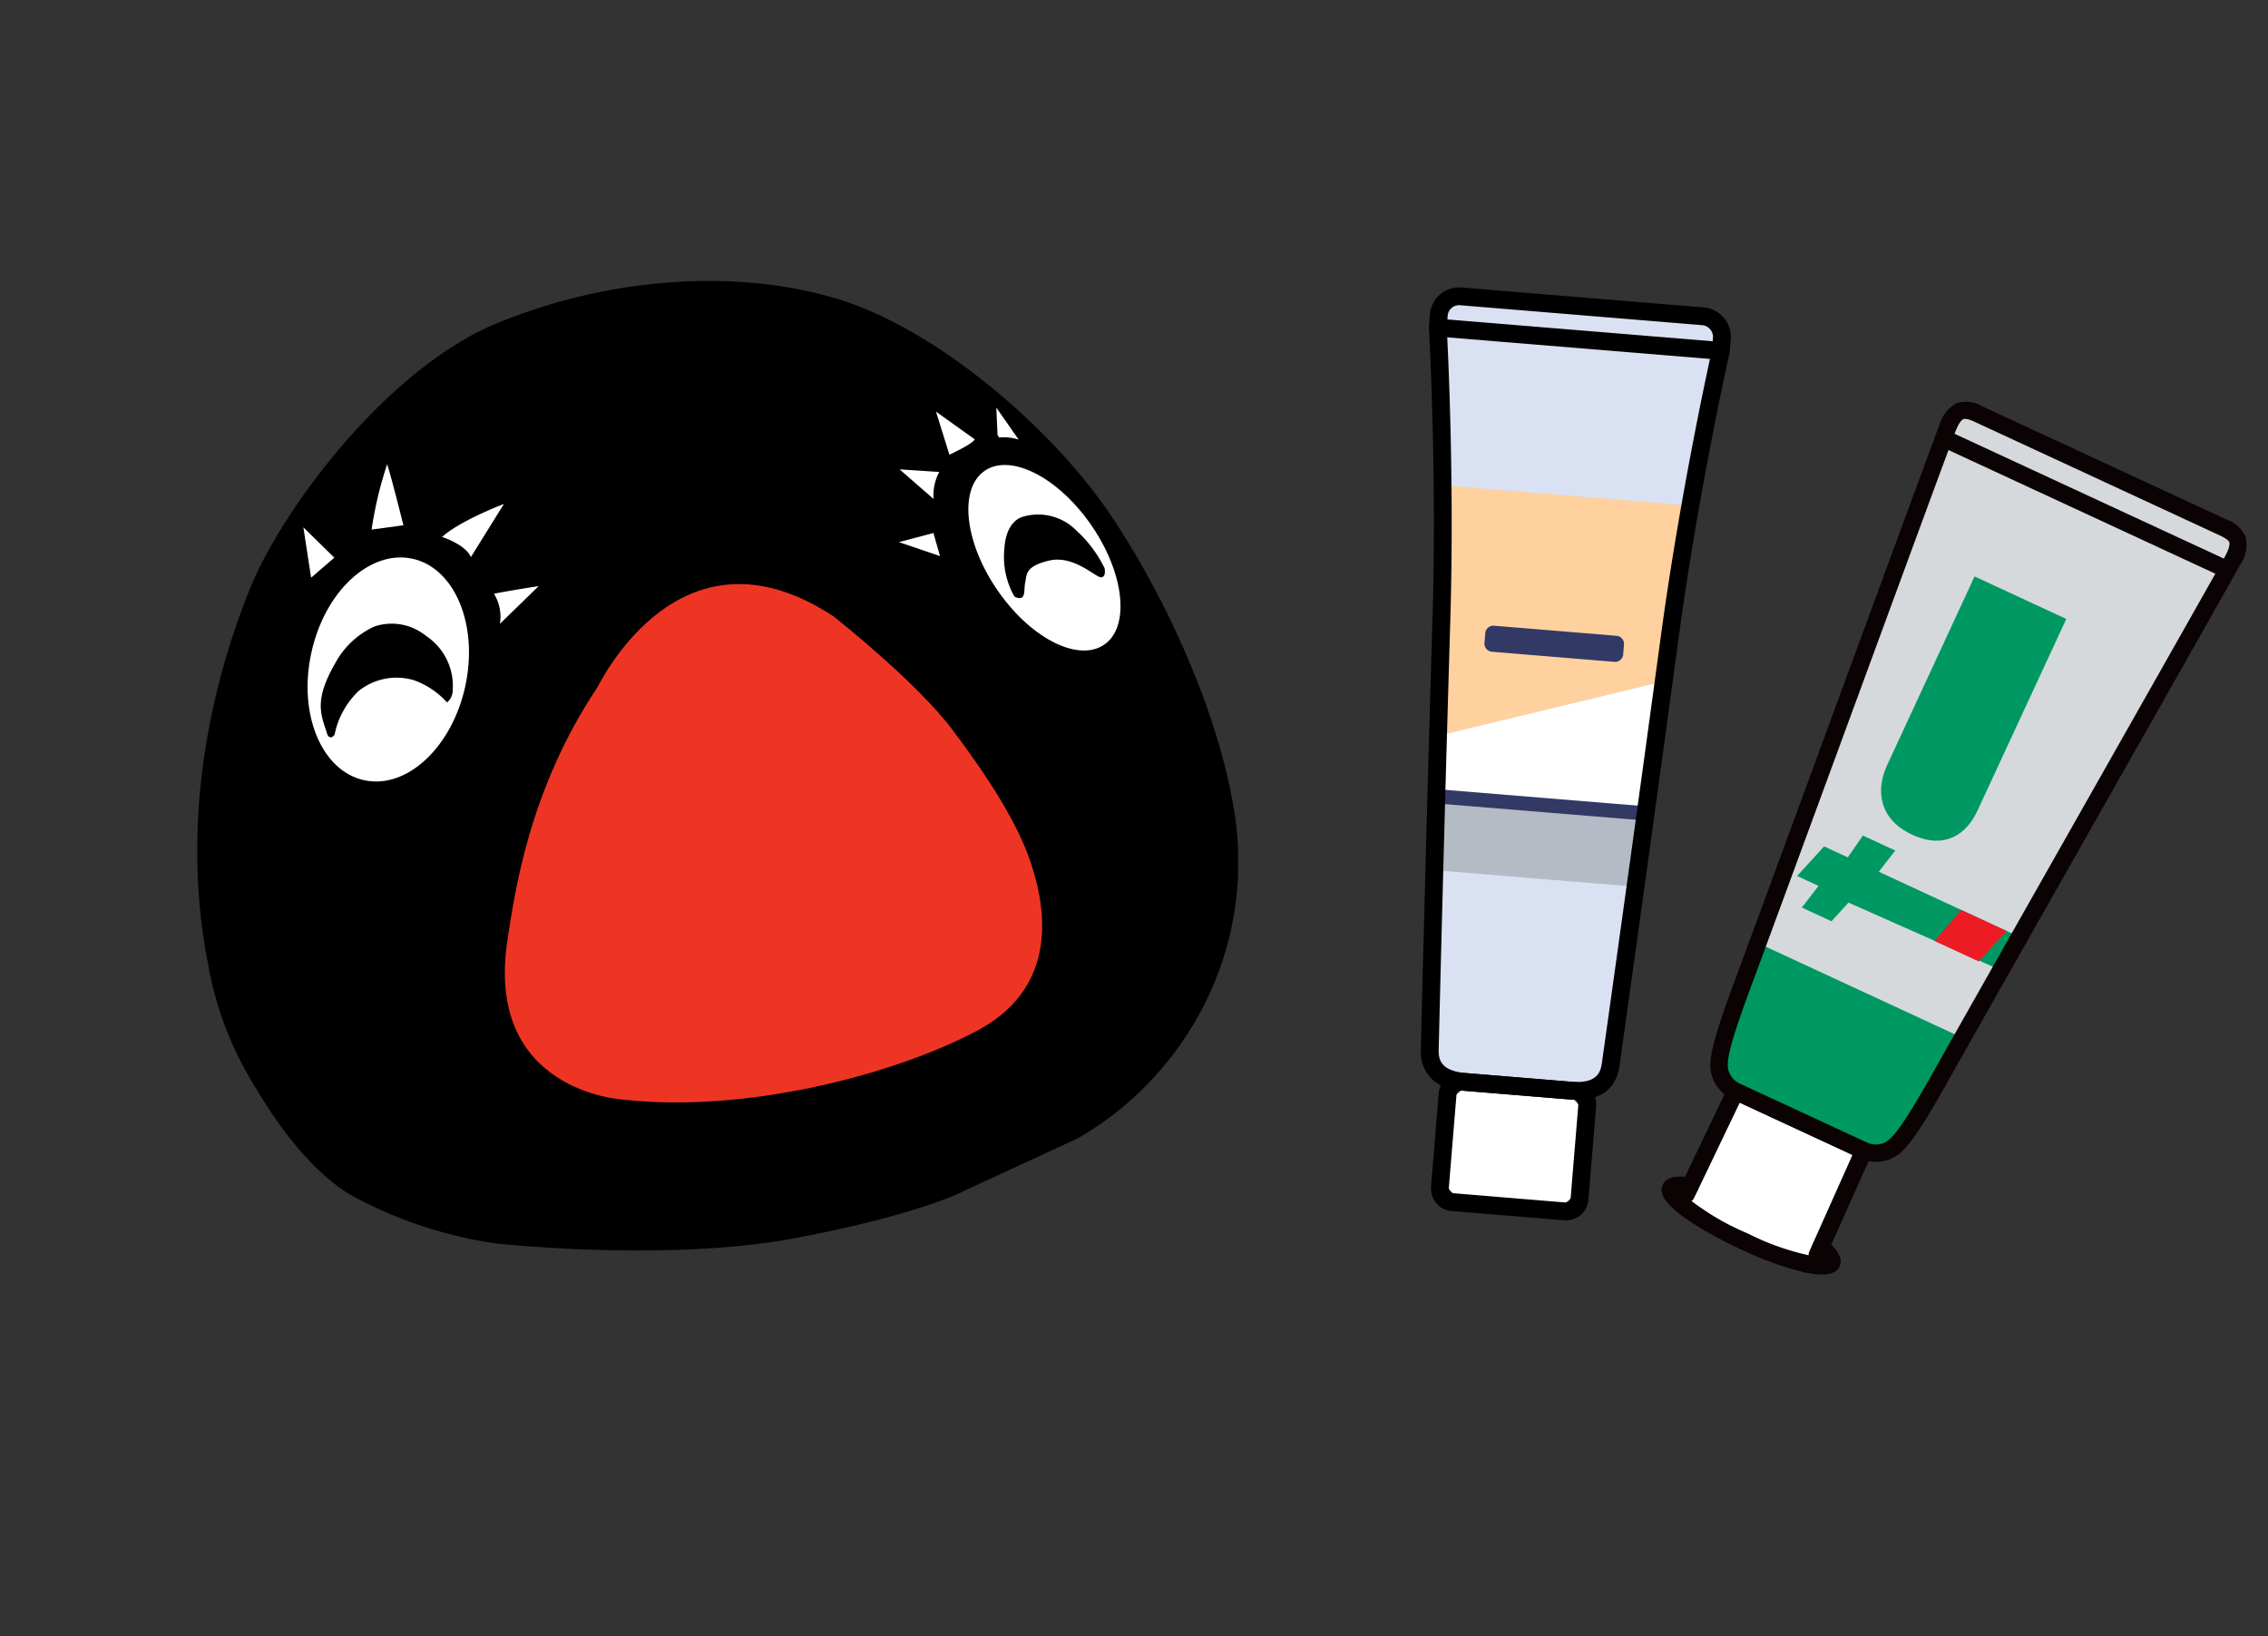
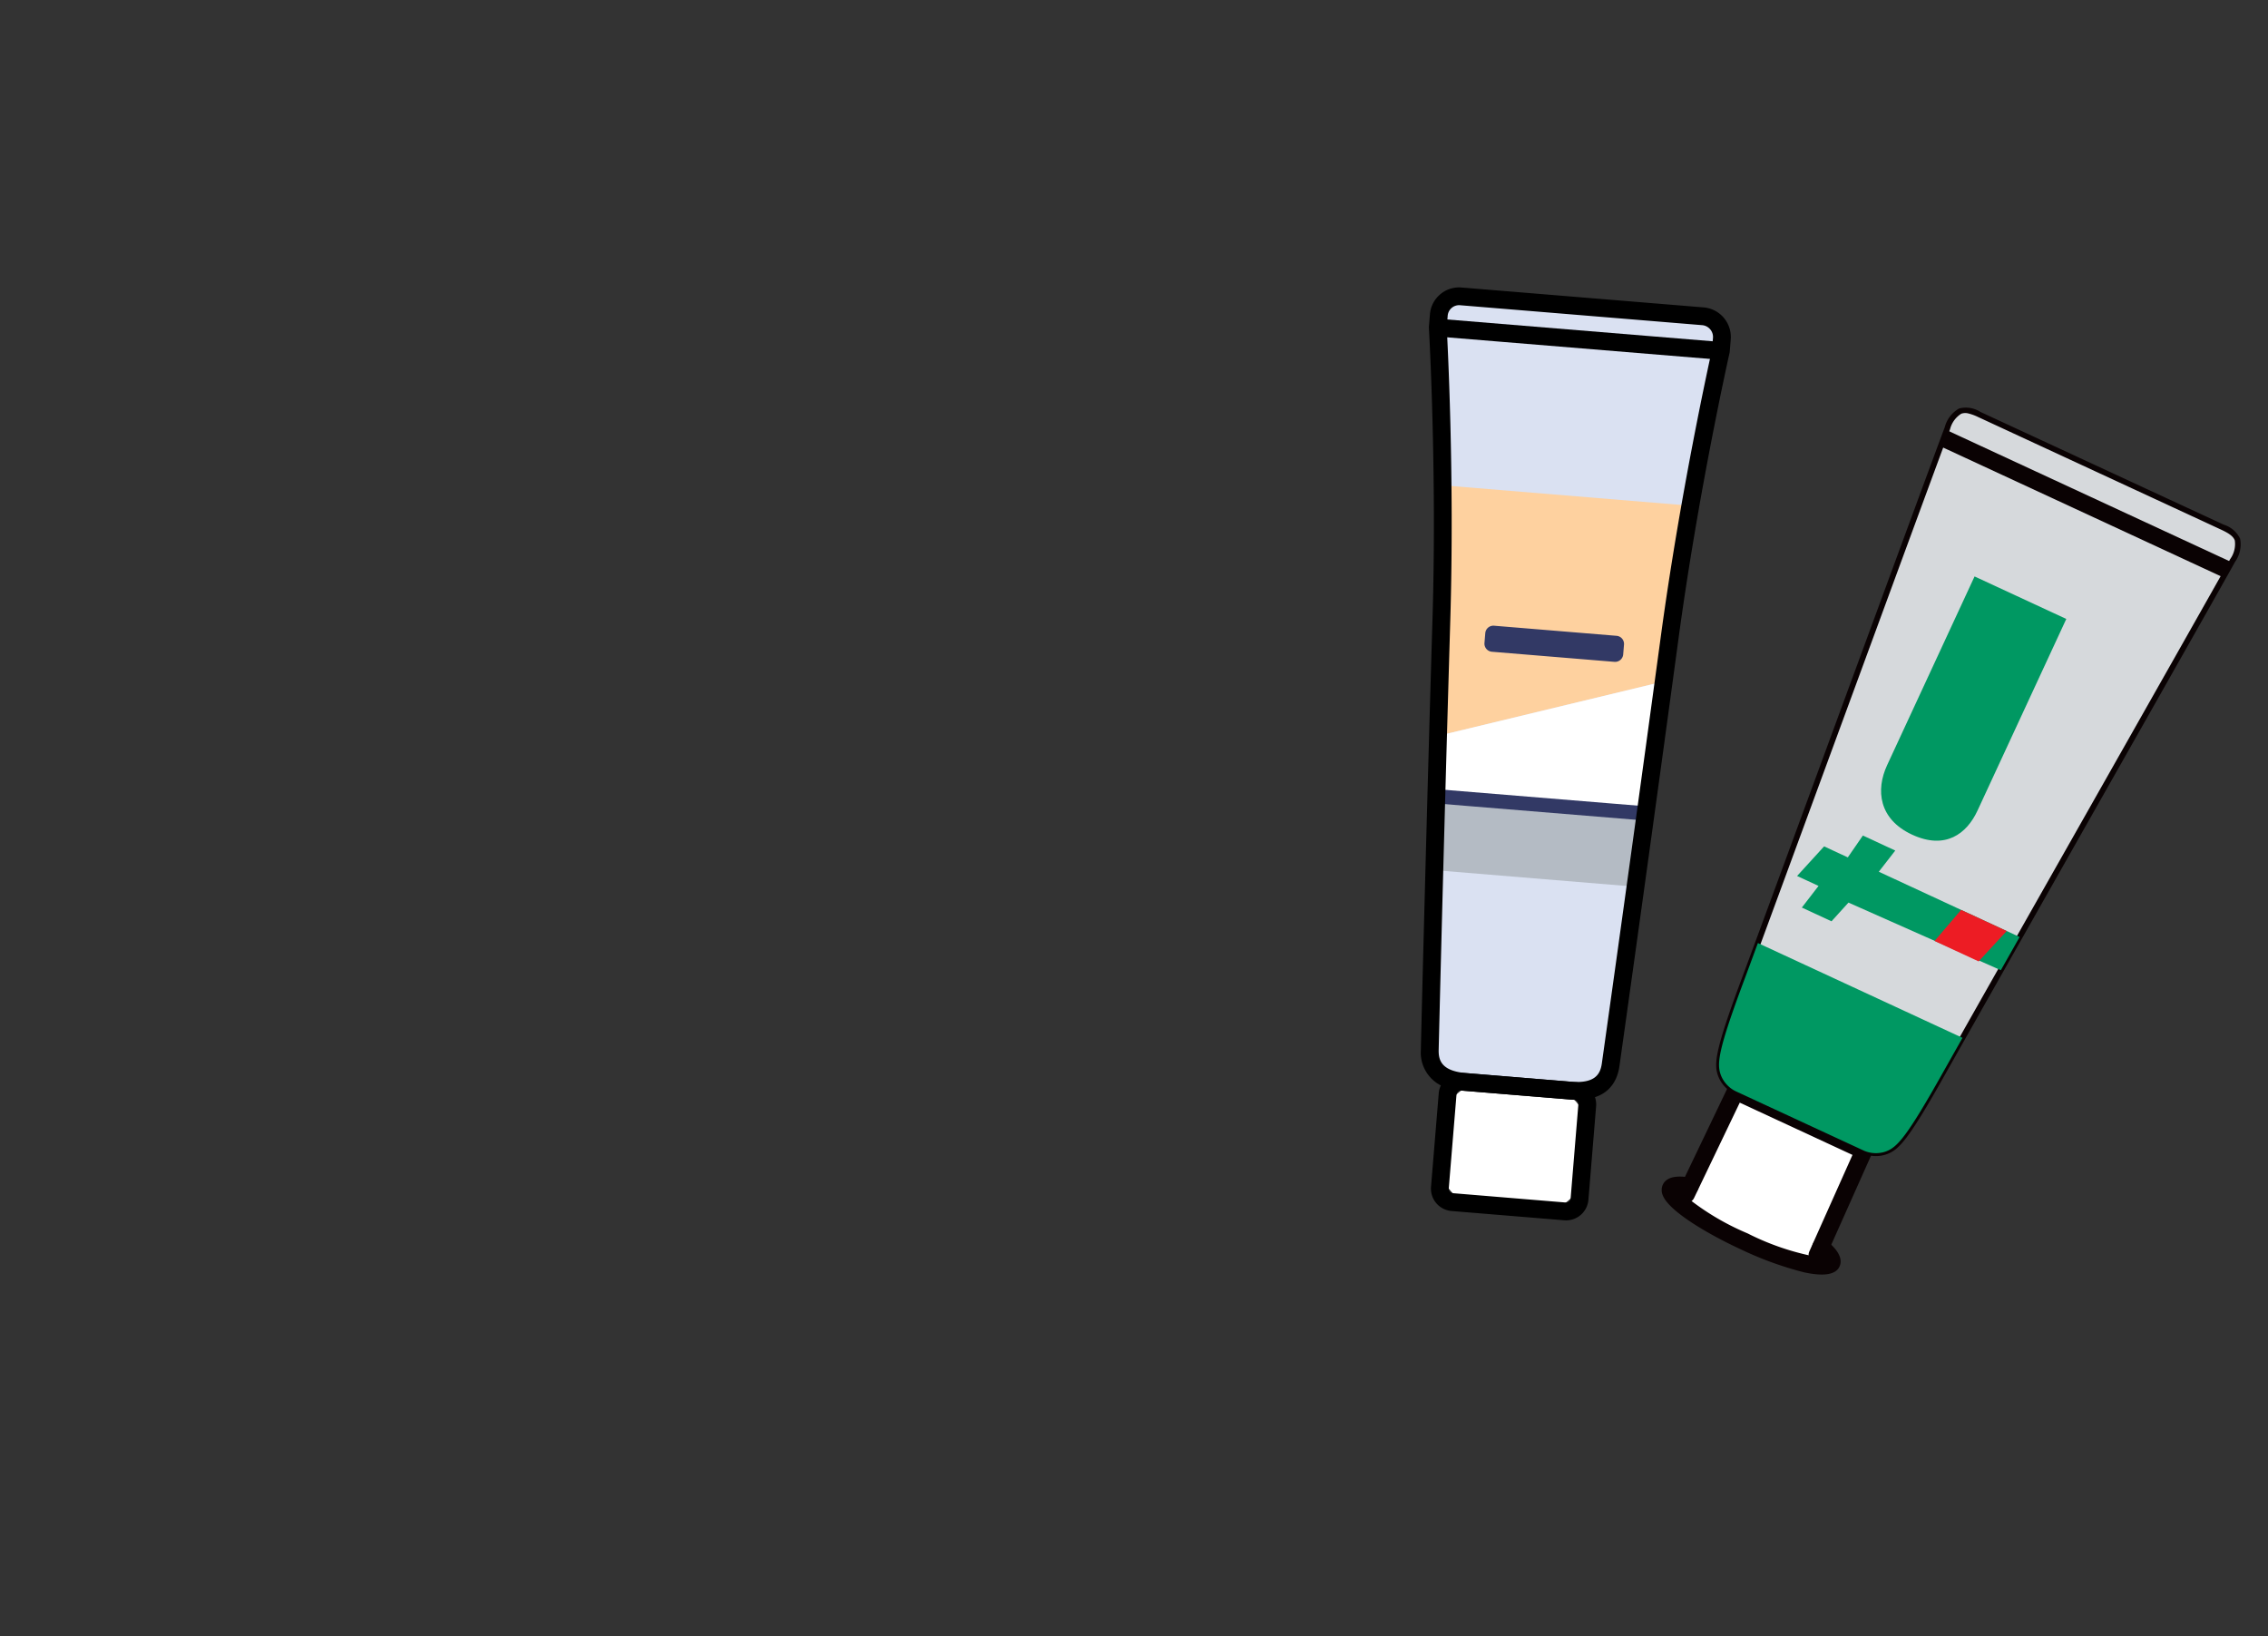
<svg xmlns="http://www.w3.org/2000/svg" width="228.649" height="164.93">
  <rect width="100%" height="100%" fill="#333333" stroke="none" />
  <defs>
    <clipPath id="a">
      <path fill="none" d="M0 0h85.448v94.42H0z" data-name="長方形 490" />
    </clipPath>
    <clipPath id="b">
-       <path fill="none" d="M0 0h104.935v97.728H0z" data-name="長方形 496" />
-     </clipPath>
+       </clipPath>
  </defs>
  <g clip-path="url(#a)" data-name="グループ 644" transform="rotate(12.04 -47.48 702.447)">
    <path fill="#d6d9dc" d="m82.657 10.783-26.365-6c-1.559-.356-2.475-.265-2.851 2.035s-7.339 51.244-8.434 58.674-.959 8.807-.3 9.852a3.03 3.03 0 0 0 1.8 1.272l13.891 3.164a3.03 3.03 0 0 0 2.171-.373c1.045-.655 1.76-1.834 3.989-9.011s17.127-54.309 17.787-56.545-.13-2.714-1.688-3.068" data-name="パス 9191" />
    <path fill="#0a0203" d="M61.008 80.127a3 3 0 0 1-.682-.072L46.44 76.899a3.32 3.32 0 0 1-1.975-1.4c-.686-1.09-.87-2.37.261-10.044.514-3.467 2.339-16.223 4.1-28.558 2.033-14.2 4.132-28.895 4.333-30.124a3.04 3.04 0 0 1 1.021-2.155 2.7 2.7 0 0 1 2.17-.112l26.367 6a2.72 2.72 0 0 1 1.908 1.04 3.03 3.03 0 0 1-.012 2.384c-.354 1.215-4.916 15.697-9.333 29.697-3.821 12.124-7.432 23.574-8.453 26.86-2.3 7.411-3.018 8.485-4.106 9.168a3.2 3.2 0 0 1-1.712.478M55.2 4.912a1.2 1.2 0 0 0-.7.179 2.6 2.6 0 0 0-.777 1.772c-.2 1.224-2.3 15.912-4.333 30.114-1.765 12.335-3.589 25.09-4.1 28.56-1.1 7.451-.937 8.712-.344 9.656a2.78 2.78 0 0 0 1.614 1.148l13.9 3.161a2.73 2.73 0 0 0 1.959-.332c.942-.593 1.631-1.662 3.869-8.855 1.019-3.288 4.63-14.738 8.453-26.862 4.414-14 8.977-28.474 9.331-29.684a2.6 2.6 0 0 0 .069-1.935c-.239-.4-.792-.6-1.545-.775l-26.365-6a5 5 0 0 0-1.031-.148" data-name="パス 9192" />
    <path fill="#fff" d="m58.172 90.179 2.222-10.4-13.892-3.16-2.5 10.34h-.012c-1.086.043-1.765.244-1.849.61-.21.93 3.522 2.573 8.339 3.668s8.893 1.232 9.1.3c.084-.368-.445-.844-1.413-1.356" data-name="パス 9193" />
    <path fill="#0a0203" d="M57.99 91.912a.8.8 0 0 1-.182-.019.87.87 0 0 1-.67-1.033l2.224-10.419-12.214-2.782-2.5 10.357a.874.874 0 0 1-1.7-.409l2.7-11.192a.87.87 0 0 1 1.04-.646l13.894 3.161a.87.87 0 0 1 .658 1.031l-2.398 11.262a.87.87 0 0 1-.851.689" data-name="パス 9194" />
    <path fill="#0a0203" d="M57.119 93.036a34.6 34.6 0 0 1-6.832-.949c-3.484-.794-7.877-2.236-8.8-3.7a1.32 1.32 0 0 1-.2-1.016c.268-1.191 2.009-1.26 2.664-1.287a.857.857 0 0 1 .906.837.876.876 0 0 1-.837.906 6 6 0 0 0-.562.043 25.8 25.8 0 0 0 7.21 2.513 26 26 0 0 0 7.59.856 6 6 0 0 0-.5-.289.872.872 0 0 1 .813-1.542c.581.306 2.126 1.119 1.858 2.315-.225.985-1.6 1.31-3.317 1.31m1.643-1.392" data-name="パス 9195" />
    <path fill="#0a0203" d="m52.997 8.706.387-1.7 30.931 7.04-.387 1.7z" data-name="長方形 487" />
    <path fill="#009862" d="M59.236 20.848s-4.041 17.756-4.654 20.444.311 5.5 3.919 6.323 5.376-1.232 5.947-3.742l4.726-20.763Z" data-name="パス 9196" />
    <path fill="#009862" d="m71.255 55.444-15.252-3.472 1.177-2.434-3.508-.8-1.027 2.471-2.568-.586-2.042 3.487 2.324.528-1.191 2.485 3.214.729 1.279-2.2 16.443 3.463 1.155-3.668" data-name="パス 9197" />
    <path fill="#ed1c24" d="m64.92 54.002-1.963 3.623 4.773 1.086 2.131-3.585Z" data-name="パス 9198" />
    <path fill="#009862" d="M45.582 61.544c-.253 1.758-.45 3.116-.574 3.951-1.1 7.435-.961 8.807-.3 9.85a3.03 3.03 0 0 0 1.8 1.275l13.891 3.161a3.03 3.03 0 0 0 2.166-.373c1.045-.655 1.76-1.834 3.989-9.011.251-.806.662-2.116 1.193-3.812Z" data-name="パス 9199" />
-     <path fill="#0a0203" d="M61.009 80.718a3.6 3.6 0 0 1-.83-.091l-13.87-3.156a3.87 3.87 0 0 1-2.341-1.66c-.839-1.337-.925-2.951.179-10.443.512-3.467 2.3-15.969 4.1-28.555 2.033-14.207 4.135-28.9 4.336-30.136a3.54 3.54 0 0 1 1.27-2.544 3.26 3.26 0 0 1 2.633-.2l26.365 6a3.27 3.27 0 0 1 2.286 1.318 3.54 3.54 0 0 1 .043 2.848c-.356 1.217-4.924 15.7-9.338 29.7-3.754 11.9-7.435 23.572-8.453 26.857-2.248 7.234-3.023 8.652-4.357 9.491a3.8 3.8 0 0 1-2.021.569M55.197 5.498a.7.7 0 0 0-.368.079c-.127.084-.363.378-.526 1.38-.2 1.22-2.3 15.9-4.331 30.1-1.8 12.588-3.592 25.092-4.1 28.562-1.016 6.889-.954 8.425-.428 9.259a2.2 2.2 0 0 0 1.239.885l13.908 3.164a2.2 2.2 0 0 0 1.514-.258c.832-.524 1.552-1.88 3.621-8.532 1.021-3.288 4.7-14.963 8.453-26.864 4.414-14 8.977-28.469 9.331-29.672.287-.976.2-1.342.124-1.473-.141-.239-.7-.392-1.169-.5l-26.365-6a4.3 4.3 0 0 0-.9-.134" data-name="パス 9200" />
    <path fill="#dae1f2" d="m.916 6.34.16 1.251s3.767 13.683 6.519 28.832 7.48 40.474 7.882 42.561 1.966 2.7 4.218 2.4l10.453-1.346c2.255-.282 3.613-1.255 3.475-3.386s-1.976-27.816-3.15-43.17-.995-29.548-.995-29.548l-.155-1.211A2.1 2.1 0 0 0 26.977.916L2.69 4.042a2.05 2.05 0 0 0-1.774 2.3" data-name="パス 9201" />
    <path d="m.964 6.719 28.401-3.66.23 1.781L1.194 8.5z" data-name="長方形 488" />
    <path fill="#fed19f" d="M4.869 23.051c.911 4.07 1.868 8.652 2.726 13.375.62 3.419 1.338 7.355 2.09 11.425l21.111-10.113-.323-4.257c-.366-4.787-.6-9.463-.748-13.628Z" data-name="パス 9202" />
    <path fill="#fff" d="M30.796 37.738 9.685 47.851l1.107 5.988 21-2.7c-.335-4.575-.677-9.211-.992-13.4" data-name="パス 9203" />
    <path fill="#b4bbc4" d="m32.329 58.565-.54-7.43-21 2.7c.462 2.489.918 4.96 1.358 7.325Z" data-name="パス 9204" />
    <path fill="#323965" d="m10.699 53.126 21-2.71.184 1.424-21 2.71z" data-name="長方形 489" />
    <path fill="#fff" d="m29.786 92.364-6.483.835a3.794 3.794 0 0 1-4.247-3.276l-.586-4.558a3.79 3.79 0 0 1 3.279-4.245l6.483-.835a3.79 3.79 0 0 1 4.245 3.276l.586 4.558a3.79 3.79 0 0 1-3.276 4.245" data-name="パス 9205" />
    <path d="M20.707 93.787a1.615 1.615 0 0 1-1.6-1.415l-1.21-9.391a1.623 1.623 0 0 1 1.4-1.813l11.32-1.454a1.625 1.625 0 0 1 1.813 1.4l1.208 9.393a1.62 1.62 0 0 1-1.4 1.81L20.92 93.772a2 2 0 0 1-.215.014m10.122-13.558a1 1 0 0 0-.143.01l-11.319 1.456a1.093 1.093 0 0 0-.942 1.222l1.208 9.391a1.09 1.09 0 0 0 1.222.942l11.318-1.457a1.09 1.09 0 0 0 .942-1.22l-1.206-9.393a1.1 1.1 0 0 0-1.078-.952" data-name="パス 9206" />
    <path fill="#323965" d="m25.52 36.841-12.289 1.581a.82.82 0 0 1-.918-.708l-.127-.985a.82.82 0 0 1 .708-.918l12.292-1.581a.82.82 0 0 1 .918.708l.127.985a.82.82 0 0 1-.708.918" data-name="パス 9207" />
    <path d="M18.667 82.354a3.714 3.714 0 0 1-4.072-3.2C14.2 77.141 9.5 51.948 6.71 36.586 4 21.647.247 7.966.211 7.828l-.027-.127-.16-1.246a2.95 2.95 0 0 1 2.552-3.3L26.862.025a2.993 2.993 0 0 1 3.35 2.587l.165 1.272v.062c0 .141-.165 14.331.992 29.466a8526 8526 0 0 1 3.149 43.181c.115 1.722-.533 3.872-4.257 4.338l-10.453 1.347a9 9 0 0 1-1.141.077M1.959 7.414c.277 1.021 3.884 14.35 6.519 28.852a8502 8502 0 0 0 7.88 42.552c.2 1.014.732 2.006 3.219 1.679l10.457-1.346c2.494-.313 2.76-1.409 2.693-2.439a8543 8543 0 0 0-3.149-43.159c-1.122-14.7-1.007-28.5-1-29.562l-.148-1.148a1.18 1.18 0 0 0-.454-.794 1.2 1.2 0 0 0-.885-.242L2.805 4.932a1.156 1.156 0 0 0-1 1.294Z" data-name="パス 9208" />
    <path d="M20.702 94.42a2.26 2.26 0 0 1-2.224-1.965l-1.207-9.393a2.255 2.255 0 0 1 1.947-2.52l11.32-1.457a2.26 2.26 0 0 1 2.523 1.947l1.208 9.391a2.255 2.255 0 0 1-1.947 2.523l-11.321 1.457a3 3 0 0 1-.3.019m10.124-13.56h-.06l-11.318 1.461a.455.455 0 0 0-.395.509l1.208 9.393a.46.46 0 0 0 .175.3.45.45 0 0 0 .337.091l11.318-1.453a.456.456 0 0 0 .395-.512l-1.208-9.391a.46.46 0 0 0-.452-.4" data-name="パス 9209" />
  </g>
  <g clip-path="url(#b)" data-name="グループ 650" transform="translate(19.886 28.315)">
    <path d="M92.087 23.605C86.34 15.044 74.71 4.872 64.466 1.792S41.341-.359 30.042 4.34C19.193 8.876 8.6 22.858 5.277 31.111s-7.209 22.276-4.2 37.69a34.7 34.7 0 0 0 4.57 12.135c1.972 3.383 5.552 8.677 9.857 11.211a43.1 43.1 0 0 0 14.6 4.87s17.261 1.912 30.209-.541 17.238-4.868 17.238-4.868l11.17-5.16a32.2 32.2 0 0 0 10.7-9.941 31.82 31.82 0 0 0 5.028-23.615c-1.613-9.414-6.617-20.724-12.359-29.287" data-name="パス 9236" />
    <path fill="#fff" d="M16.836 50.329c4.279.93 8.845-3.309 10.186-9.479S25.972 28.928 21.686 28s-8.851 3.317-10.184 9.487c-1.356 6.165 1.035 11.923 5.334 12.842" data-name="パス 9237" />
    <path fill="#fff" d="M91.577 36.561c2.521-1.944 1.792-7.406-1.621-12.192s-8.214-7.069-10.721-5.121-1.794 7.4 1.612 12.178c3.407 4.8 8.208 7.079 10.728 5.135" data-name="パス 9238" />
    <path d="M25.759 41.186a6.04 6.04 0 0 0-2.69-5.4 5.48 5.48 0 0 0-5.174-.965 8.46 8.46 0 0 0-4.006 3.751c-2.181 3.799-1.394 5.167-.774 7.141.158.379.485.4.733.009a8.33 8.33 0 0 1 2.426-4.391 6.11 6.11 0 0 1 5.578-1.081 8.2 8.2 0 0 1 3.33 2.237 1.6 1.6 0 0 0 .573-1.305" data-name="パス 9239" />
-     <path d="M91.479 28.983s.182.937-.4.89c-.558-.041-2.763-2.278-5.228-1.677-2.438.586-2.205 1.429-2.38 2.2s.154 1.989-1.077 1.436a8.07 8.07 0 0 1-1.025-4.821c.082-1.41.556-2.712 1.711-3.193a5.42 5.42 0 0 1 5.571 1.364 12.4 12.4 0 0 1 2.829 3.8" data-name="パス 9240" />
+     <path d="M91.479 28.983c-.558-.041-2.763-2.278-5.228-1.677-2.438.586-2.205 1.429-2.38 2.2s.154 1.989-1.077 1.436a8.07 8.07 0 0 1-1.025-4.821c.082-1.41.556-2.712 1.711-3.193a5.42 5.42 0 0 1 5.571 1.364 12.4 12.4 0 0 1 2.829 3.8" data-name="パス 9240" />
    <path fill="#ee3524" d="M40.315 41.002c1.339-2.553 9.344-16.714 23.829-7.192 0 0 8.349 6.563 12.03 11.483 3.71 4.915 6.54 9.455 7.823 13.241 1.151 3.433 3.555 12.3-5.357 17.036-8.52 4.513-23.437 8.321-35.673 6.955 0 0-14.1-.725-11.677-16.194.689-4.411 2.088-14.942 9.025-25.329" data-name="パス 9241" />
    <path fill="#fff" d="m11.479 29.915 2.34-2.021-3.121-3.056Z" data-name="パス 9242" />
    <path fill="#fff" d="m17.578 25.065 3.208-.434s-1.341-5.357-1.645-6.14a38.5 38.5 0 0 0-1.563 6.574" data-name="パス 9243" />
    <path fill="#fff" d="M24.674 25.802s2.361.748 2.913 2.034l3.33-5.355s-4.29 1.6-6.243 3.321" data-name="パス 9244" />
    <path fill="#fff" d="M29.915 31.532a4.4 4.4 0 0 1 .594 3.037l3.912-3.807s-3.116.483-4.506.77" data-name="パス 9245" />
    <path fill="#fff" d="m70.739 26.33 3.48-.924.66 2.331Z" data-name="パス 9246" />
    <path fill="#fff" d="M74.239 21.987a4.9 4.9 0 0 1 .568-2.729l-4-.263Z" data-name="パス 9247" />
    <path fill="#fff" d="M75.829 17.516s2.425-1.117 2.546-1.553l-3.9-2.789Z" data-name="パス 9248" />
-     <path fill="#fff" d="M80.839 15.784a4.9 4.9 0 0 1 1.97.21l-2.252-3.228.124 2.746" data-name="パス 9249" />
  </g>
</svg>